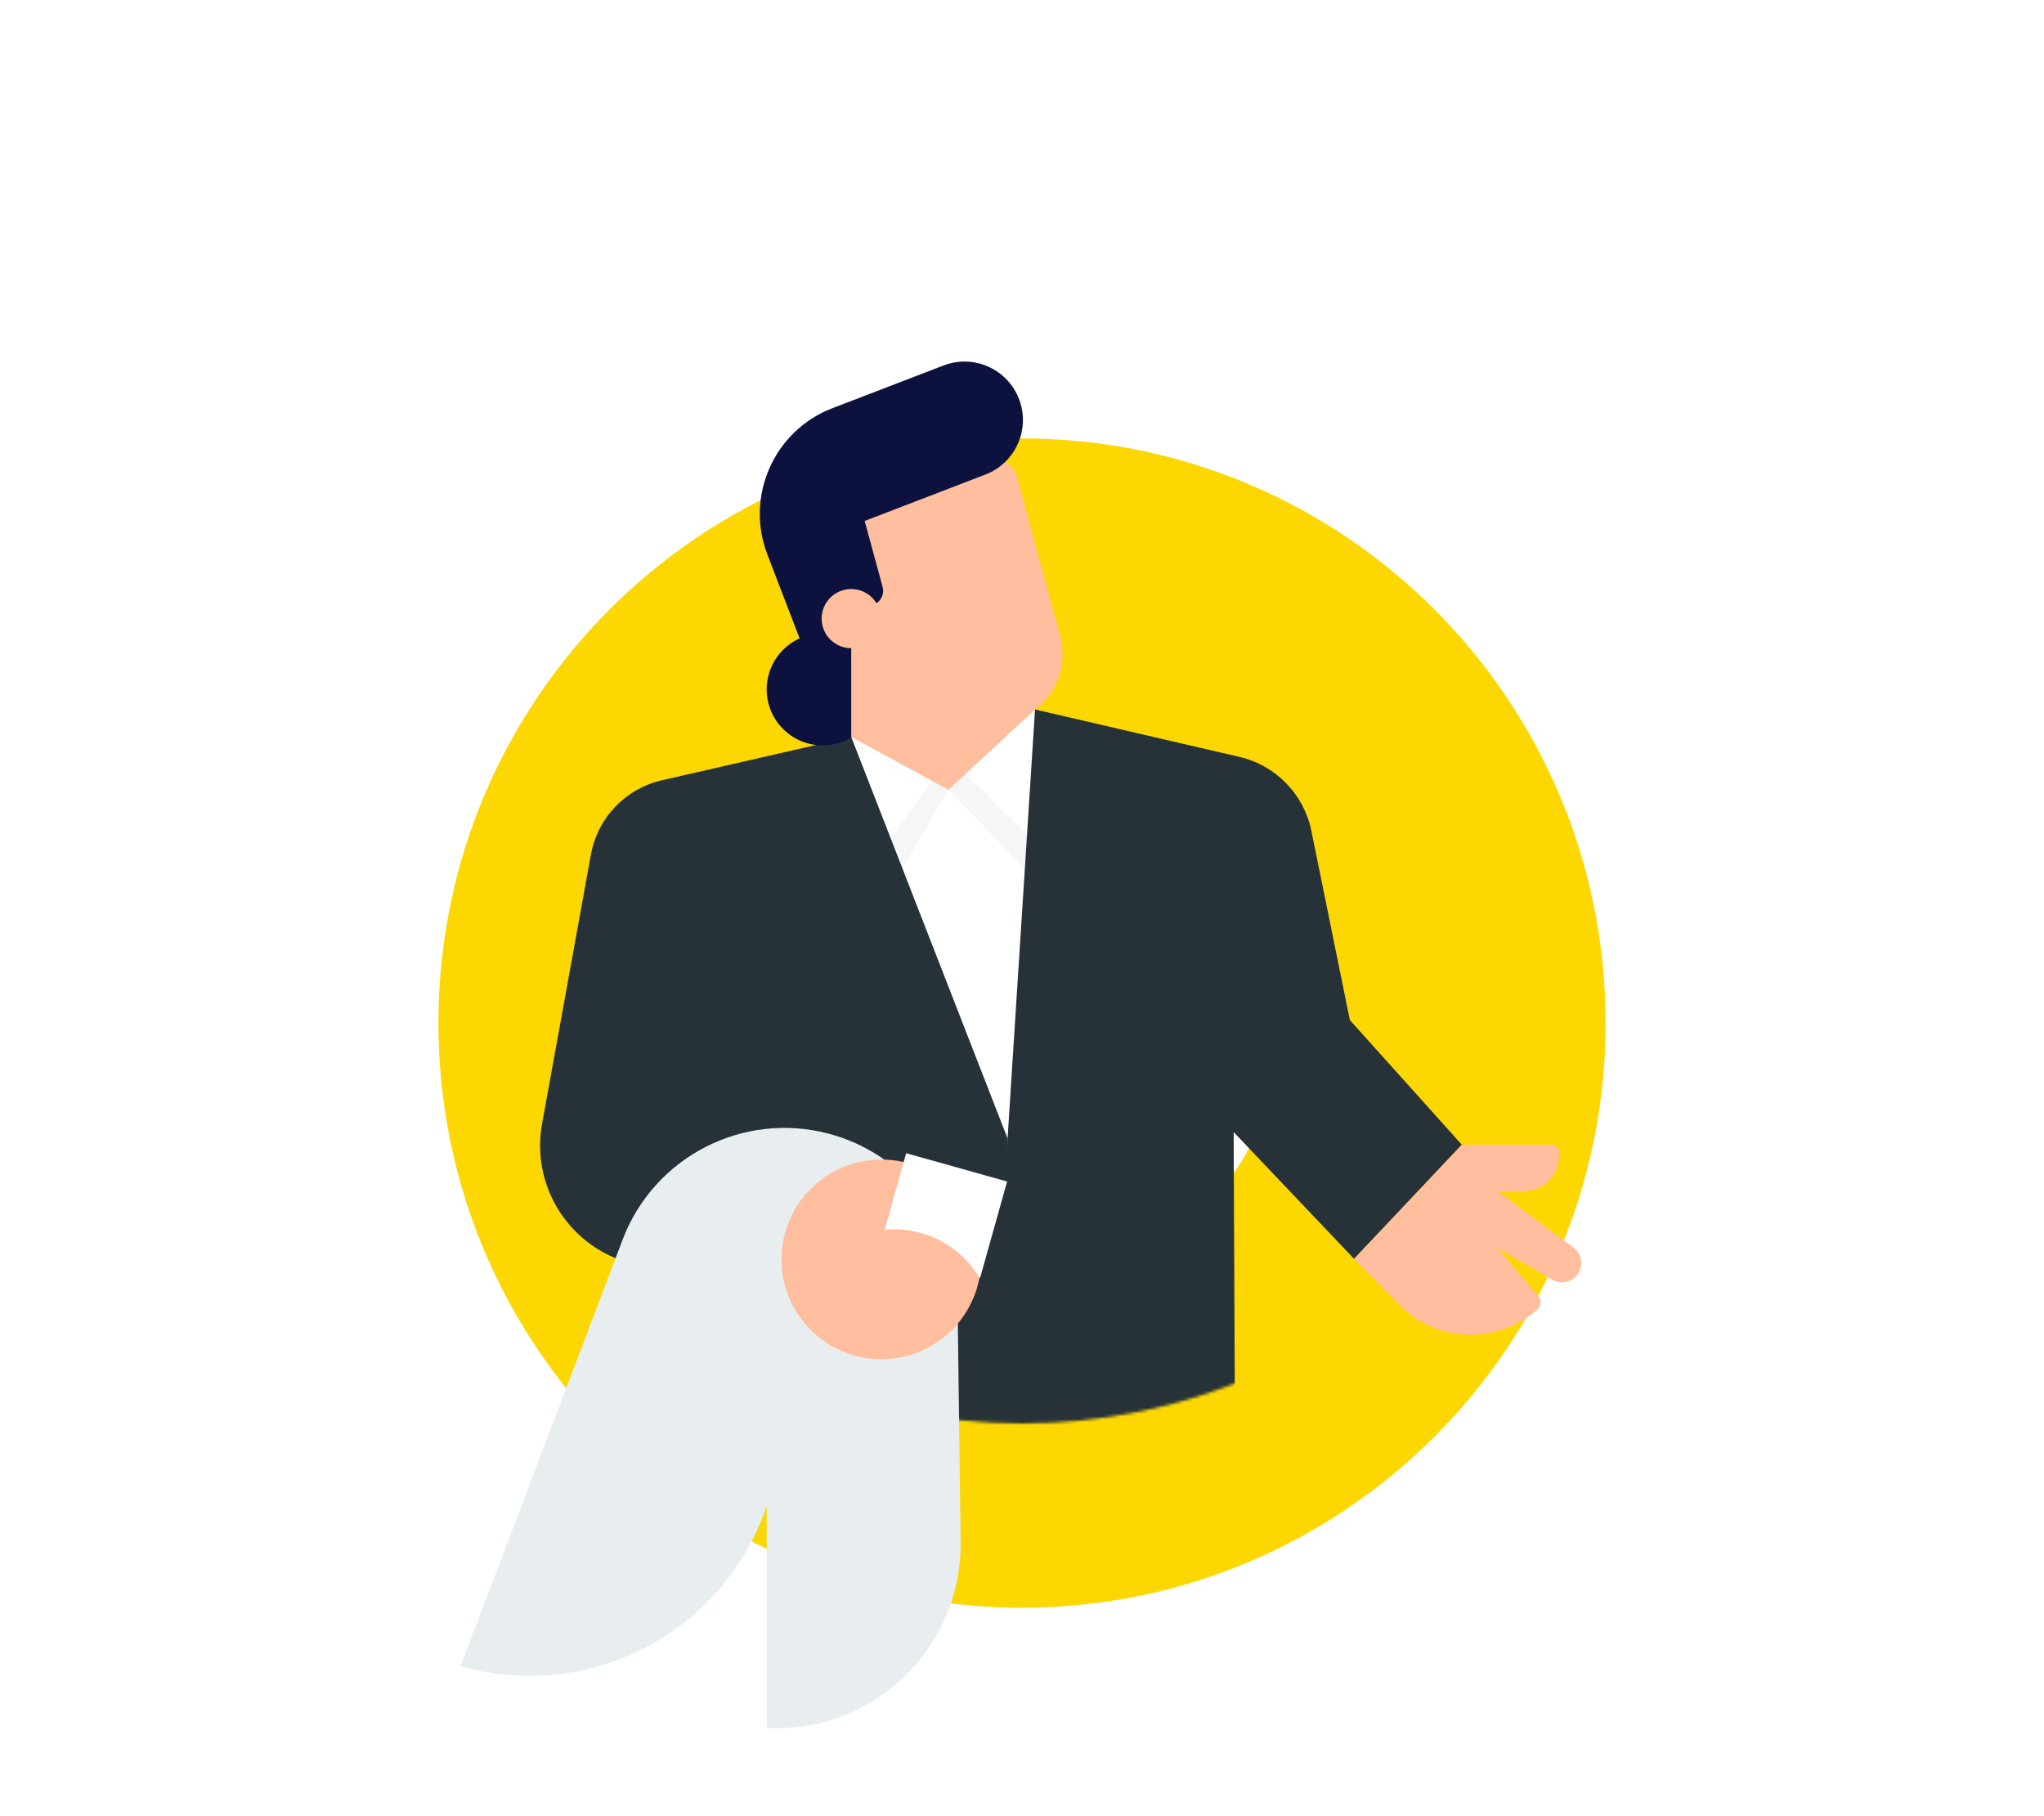
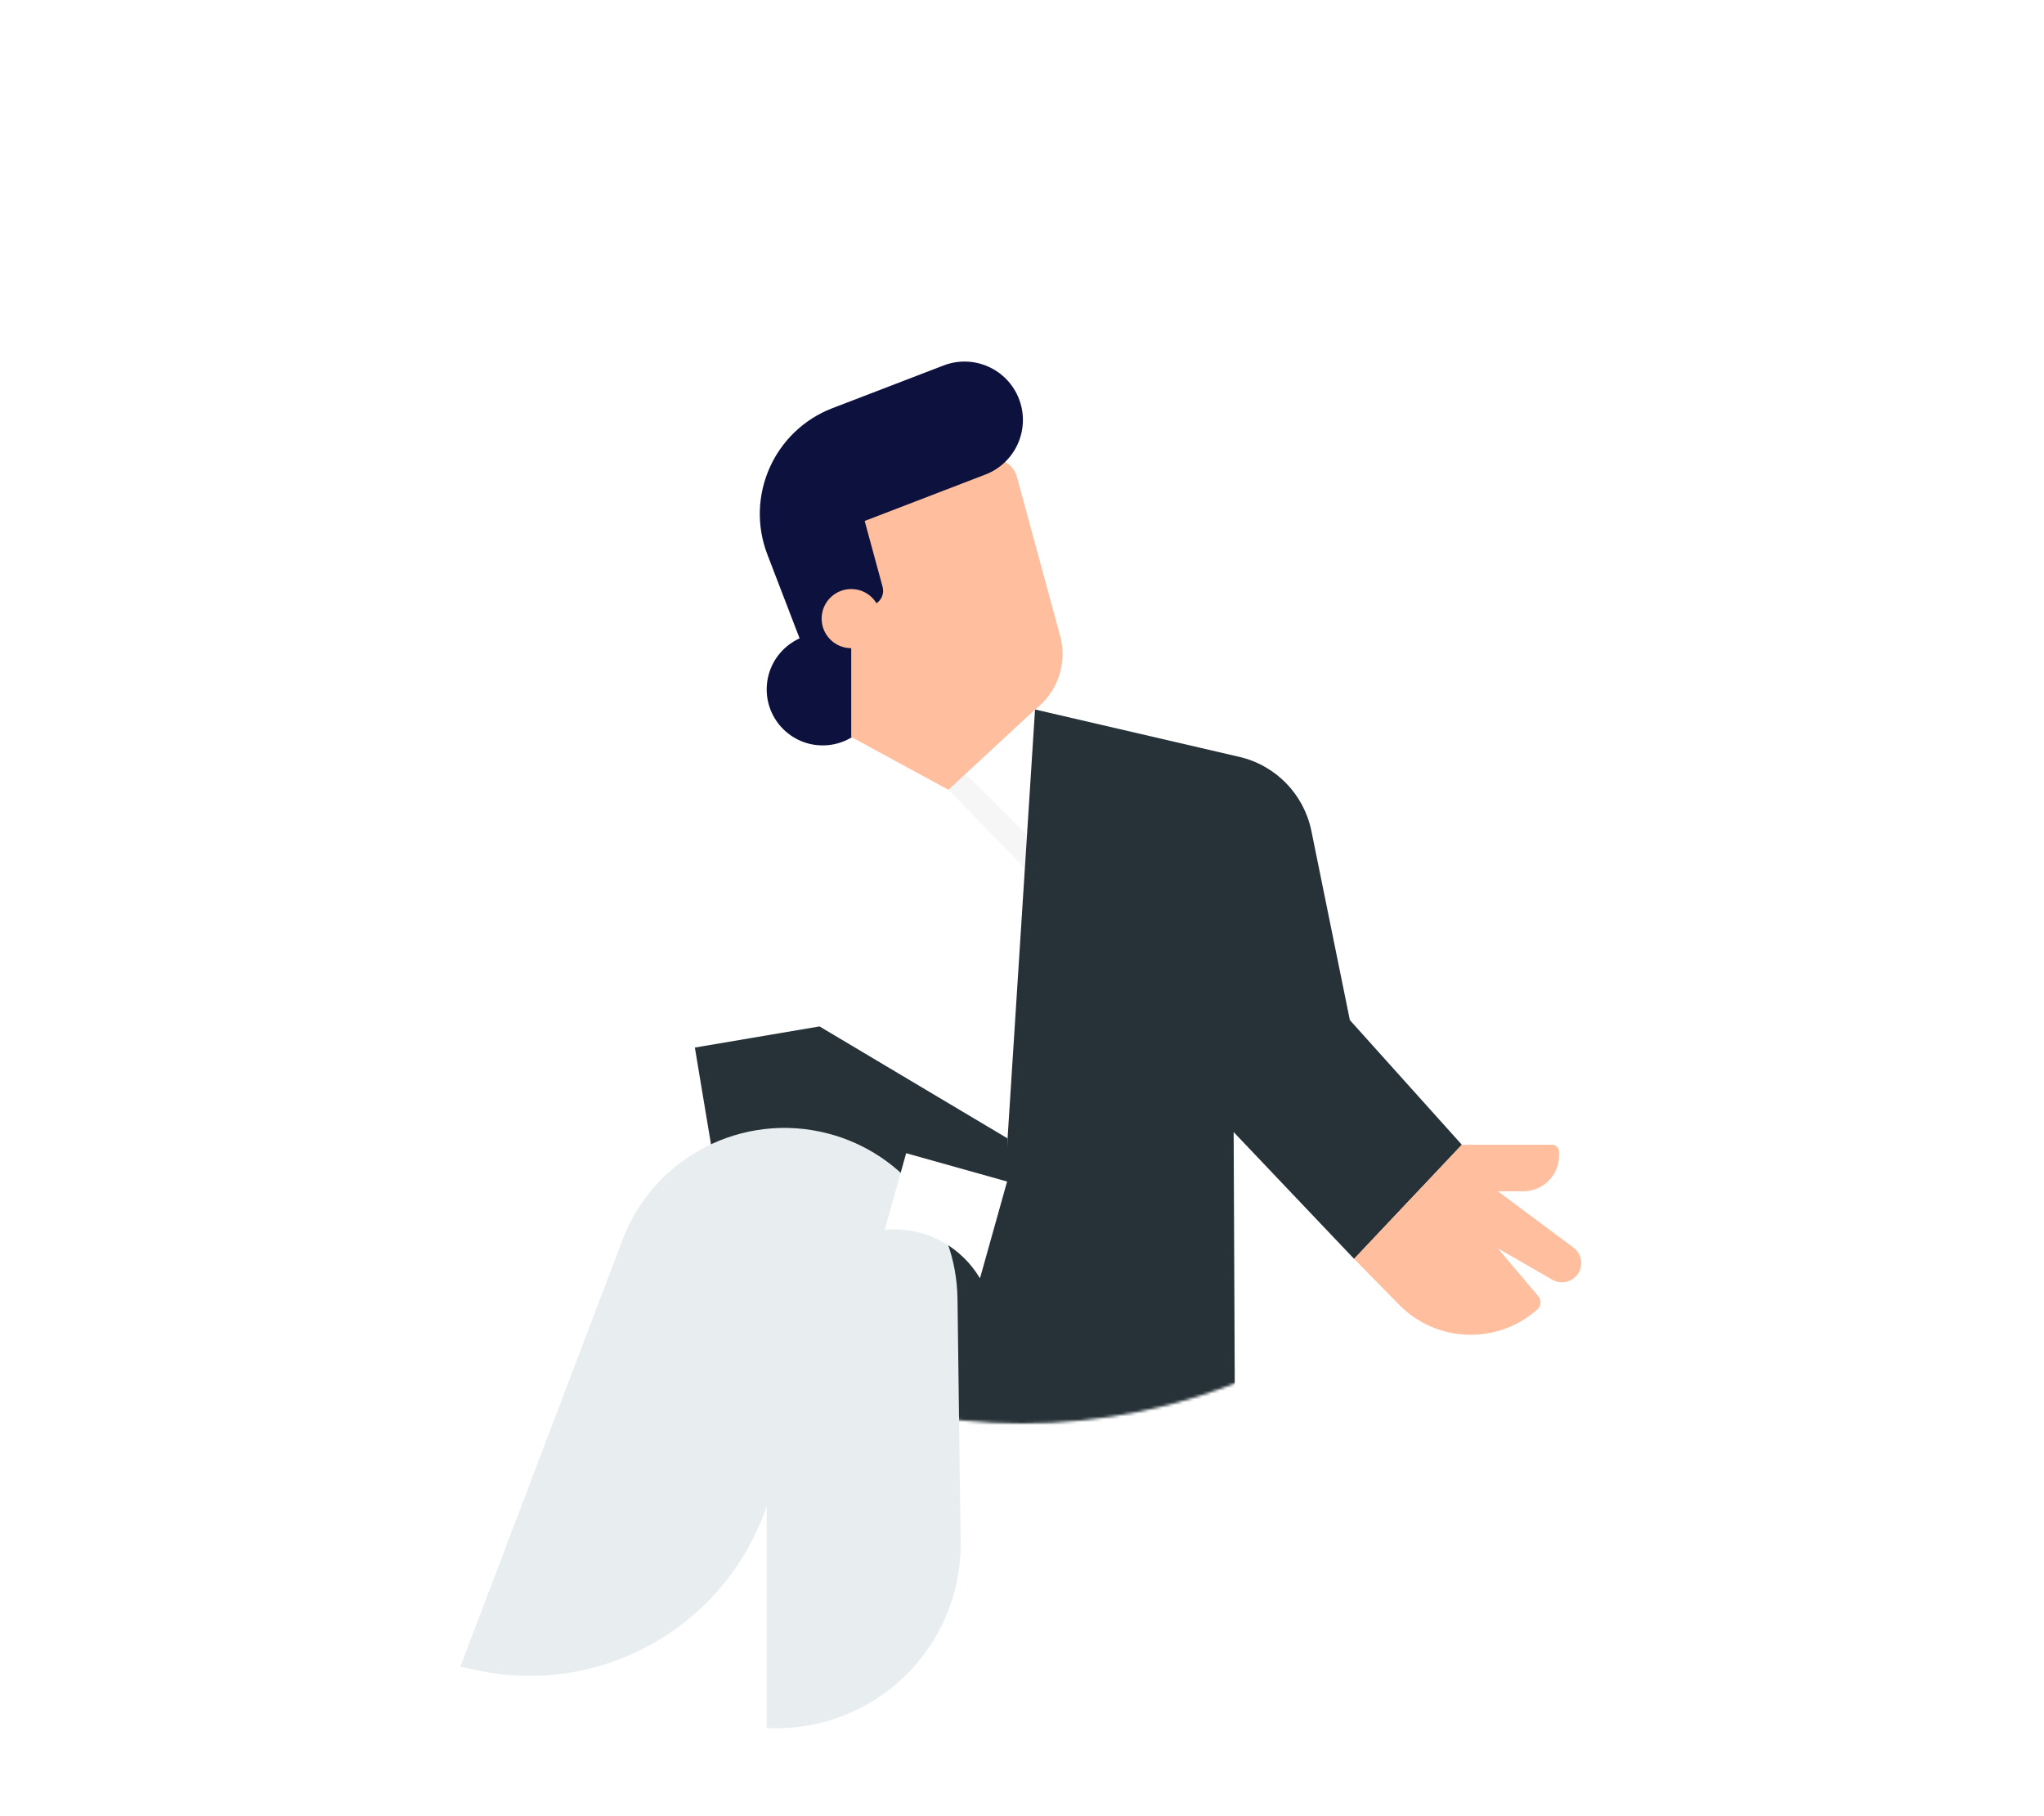
<svg xmlns="http://www.w3.org/2000/svg" width="718" height="638" viewBox="0 0 718 638" fill="none">
  <g filter="url(#filter0_d_4323_123782)">
-     <path fill-rule="evenodd" clip-rule="evenodd" d="M563.998 295.352C563.998 408.766 472.218 500.705 359 500.705C245.782 500.705 154.002 408.766 154.002 295.352C154.002 181.939 245.782 90 359 90C472.218 90 563.998 181.939 563.998 295.352V295.352ZM272.348 261.154C272.361 261.131 272.382 261.115 272.392 261.089C273.678 258.09 275.116 255.128 276.742 252.224C293.888 221.612 325.872 204.588 358.637 205.085C362.721 205.173 366.578 205.506 370.228 206C373.186 206.422 376.136 206.988 379.071 207.708C378.954 207.642 378.844 207.566 378.733 207.491C388.732 209.629 396.89 212.673 403.534 214.459C403.534 214.459 410.808 216.834 415.895 216.597C427.189 215.495 433.129 212.329 435.508 211.241C436.265 211.276 436.12 211.568 436.117 211.799C434.015 216.121 432.133 222.391 432.014 227.016C430.295 250.534 460.638 273.243 444.247 327.101C442.355 332.118 440.055 337.067 437.346 341.904C435.195 345.74 432.483 349.21 429.914 352.664C416.092 371.241 396.19 384.853 374.671 389.164C353.782 393.453 331.319 390.561 311.256 379.313C269.289 355.782 252.921 304.242 272.382 261.182C272.455 261.25 272.446 261.198 272.392 261.089C272.382 261.112 272.374 261.138 272.358 261.162L272.348 261.154Z" fill="#FCD702" />
-   </g>
+     </g>
  <path d="M293.175 261.82L306.802 251.801L359.498 245.863L363.951 249.574L372.116 258.48L366.178 409.147L340.943 406.921L293.175 261.82Z" fill="white" />
  <mask id="mask0_4323_123782" style="mask-type:alpha" maskUnits="userSpaceOnUse" x="154" y="90" width="410" height="410">
    <circle cx="359" cy="295" r="205" fill="#C4C4C4" />
  </mask>
  <g mask="url(#mask0_4323_123782)">
    <path d="M363.58 249.203L435.344 265.851C448.147 268.819 458.033 278.988 460.653 291.865L474.168 358.307L513.505 402.096L475.653 442.175L433.347 397.643L434.089 566.123C387.39 566.123 349.946 527.491 351.401 480.814L353.932 399.87L363.58 249.203Z" fill="#263238" />
    <path d="M353.932 399.87V489.676C353.932 531.9 319.709 566.123 277.485 566.123L252.992 421.394L244.086 367.955L287.876 360.533L353.932 399.87Z" fill="#263238" />
  </g>
-   <path d="M299.009 258.852L232.515 274.067C219.727 276.991 209.915 287.263 207.57 300.17L190.41 394.756C186.083 418.618 202.449 441.299 226.466 444.706L292.329 454.05L353.932 399.87L299.009 258.852Z" fill="#263238" />
  <path d="M161.702 585.42L218.725 435.384C229.769 406.327 260.956 390.28 291.015 398.185C317.445 405.139 335.985 428.868 336.342 456.195L337.447 541.534C337.93 578.94 306.668 608.948 269.321 606.944V529.013C254.937 571.311 211.132 596.108 167.461 586.667L161.702 585.42Z" fill="#E8EEF0" />
-   <path d="M309.586 477.43C328.954 477.43 344.655 461.729 344.655 442.361C344.655 422.993 328.954 407.292 309.586 407.292C290.217 407.292 274.516 422.993 274.516 442.361C274.516 461.729 290.217 477.43 309.586 477.43Z" fill="#FFBE9D" />
  <path d="M344.113 448.811L344.283 448.863L353.769 415.011L318.306 405.065L310.773 431.941C311.849 431.844 312.933 431.785 314.038 431.785C326.804 431.785 337.975 438.613 344.113 448.811Z" fill="white" />
  <path d="M288.989 261.821C299.852 261.821 308.658 253.015 308.658 242.152C308.658 231.29 299.852 222.484 288.989 222.484C278.127 222.484 269.321 231.29 269.321 242.152C269.321 253.015 278.127 261.821 288.989 261.821Z" fill="#0D113D" />
  <path d="M314.685 217.482L282.97 229.669L269.558 194.771C261.676 174.263 271.911 151.247 292.418 143.365L301.013 140.062L323.317 198.081C326.285 205.822 322.426 214.506 314.685 217.482Z" fill="#0D113D" />
  <path d="M372.398 223.33L357.197 167.442C355.98 162.967 351.371 160.332 346.896 161.549L301.28 173.959L310.038 206.155C310.654 208.412 309.697 210.802 307.7 212.011L299.009 217.288V258.852L333.15 277.407L363.603 249.188C371.292 243.34 375.084 233.223 372.398 223.33Z" fill="#FFBE9D" />
  <path d="M299.009 227.679C304.748 227.679 309.4 223.027 309.4 217.288C309.4 211.55 304.748 206.898 299.009 206.898C293.27 206.898 288.618 211.55 288.618 217.288C288.618 223.027 293.27 227.679 299.009 227.679Z" fill="#FFBE9D" />
  <path d="M475.653 442.176L491.469 458.289C504.636 471.708 526.026 472.421 540.054 459.907C541.39 458.719 541.531 456.678 540.373 455.313L526.123 438.465L545.301 449.509C548.315 451.245 552.159 450.407 554.186 447.579C556.331 444.58 555.678 440.417 552.716 438.22L526.123 418.425H535.118C542.036 418.425 547.647 412.814 547.647 405.896V404.575C547.647 403.21 546.534 402.096 545.168 402.096H513.505L475.653 442.176Z" fill="#FFBE9D" />
-   <path opacity="0.2" d="M312.888 294.5L327.42 274.297L333.15 277.407L317 305.047L312.888 294.5Z" fill="#2E2D31" fill-opacity="0.2" />
  <path opacity="0.2" d="M333.15 277.407L360.003 305.047L360.76 293.216L339.162 271.84L333.15 277.407Z" fill="#2E2D31" fill-opacity="0.2" />
  <path d="M346.161 166.671L292.7 187.23L301.102 140.033L331.443 128.373C342.02 124.305 353.888 129.583 357.955 140.159C362.015 150.735 356.738 162.603 346.161 166.671Z" fill="#0D113D" />
  <defs>
    <filter id="filter0_d_4323_123782" x="0.002" y="0" width="717.995" height="718.705" filterUnits="userSpaceOnUse" color-interpolation-filters="sRGB">
      <feFlood flood-opacity="0" result="BackgroundImageFix" />
      <feColorMatrix in="SourceAlpha" type="matrix" values="0 0 0 0 0 0 0 0 0 0 0 0 0 0 0 0 0 0 127 0" result="hardAlpha" />
      <feOffset dy="64" />
      <feGaussianBlur stdDeviation="77" />
      <feComposite in2="hardAlpha" operator="out" />
      <feColorMatrix type="matrix" values="0 0 0 0 0 0 0 0 0 0 0 0 0 0 0 0 0 0 0.04 0" />
      <feBlend mode="normal" in2="BackgroundImageFix" result="effect1_dropShadow_4323_123782" />
      <feBlend mode="normal" in="SourceGraphic" in2="effect1_dropShadow_4323_123782" result="shape" />
    </filter>
  </defs>
</svg>